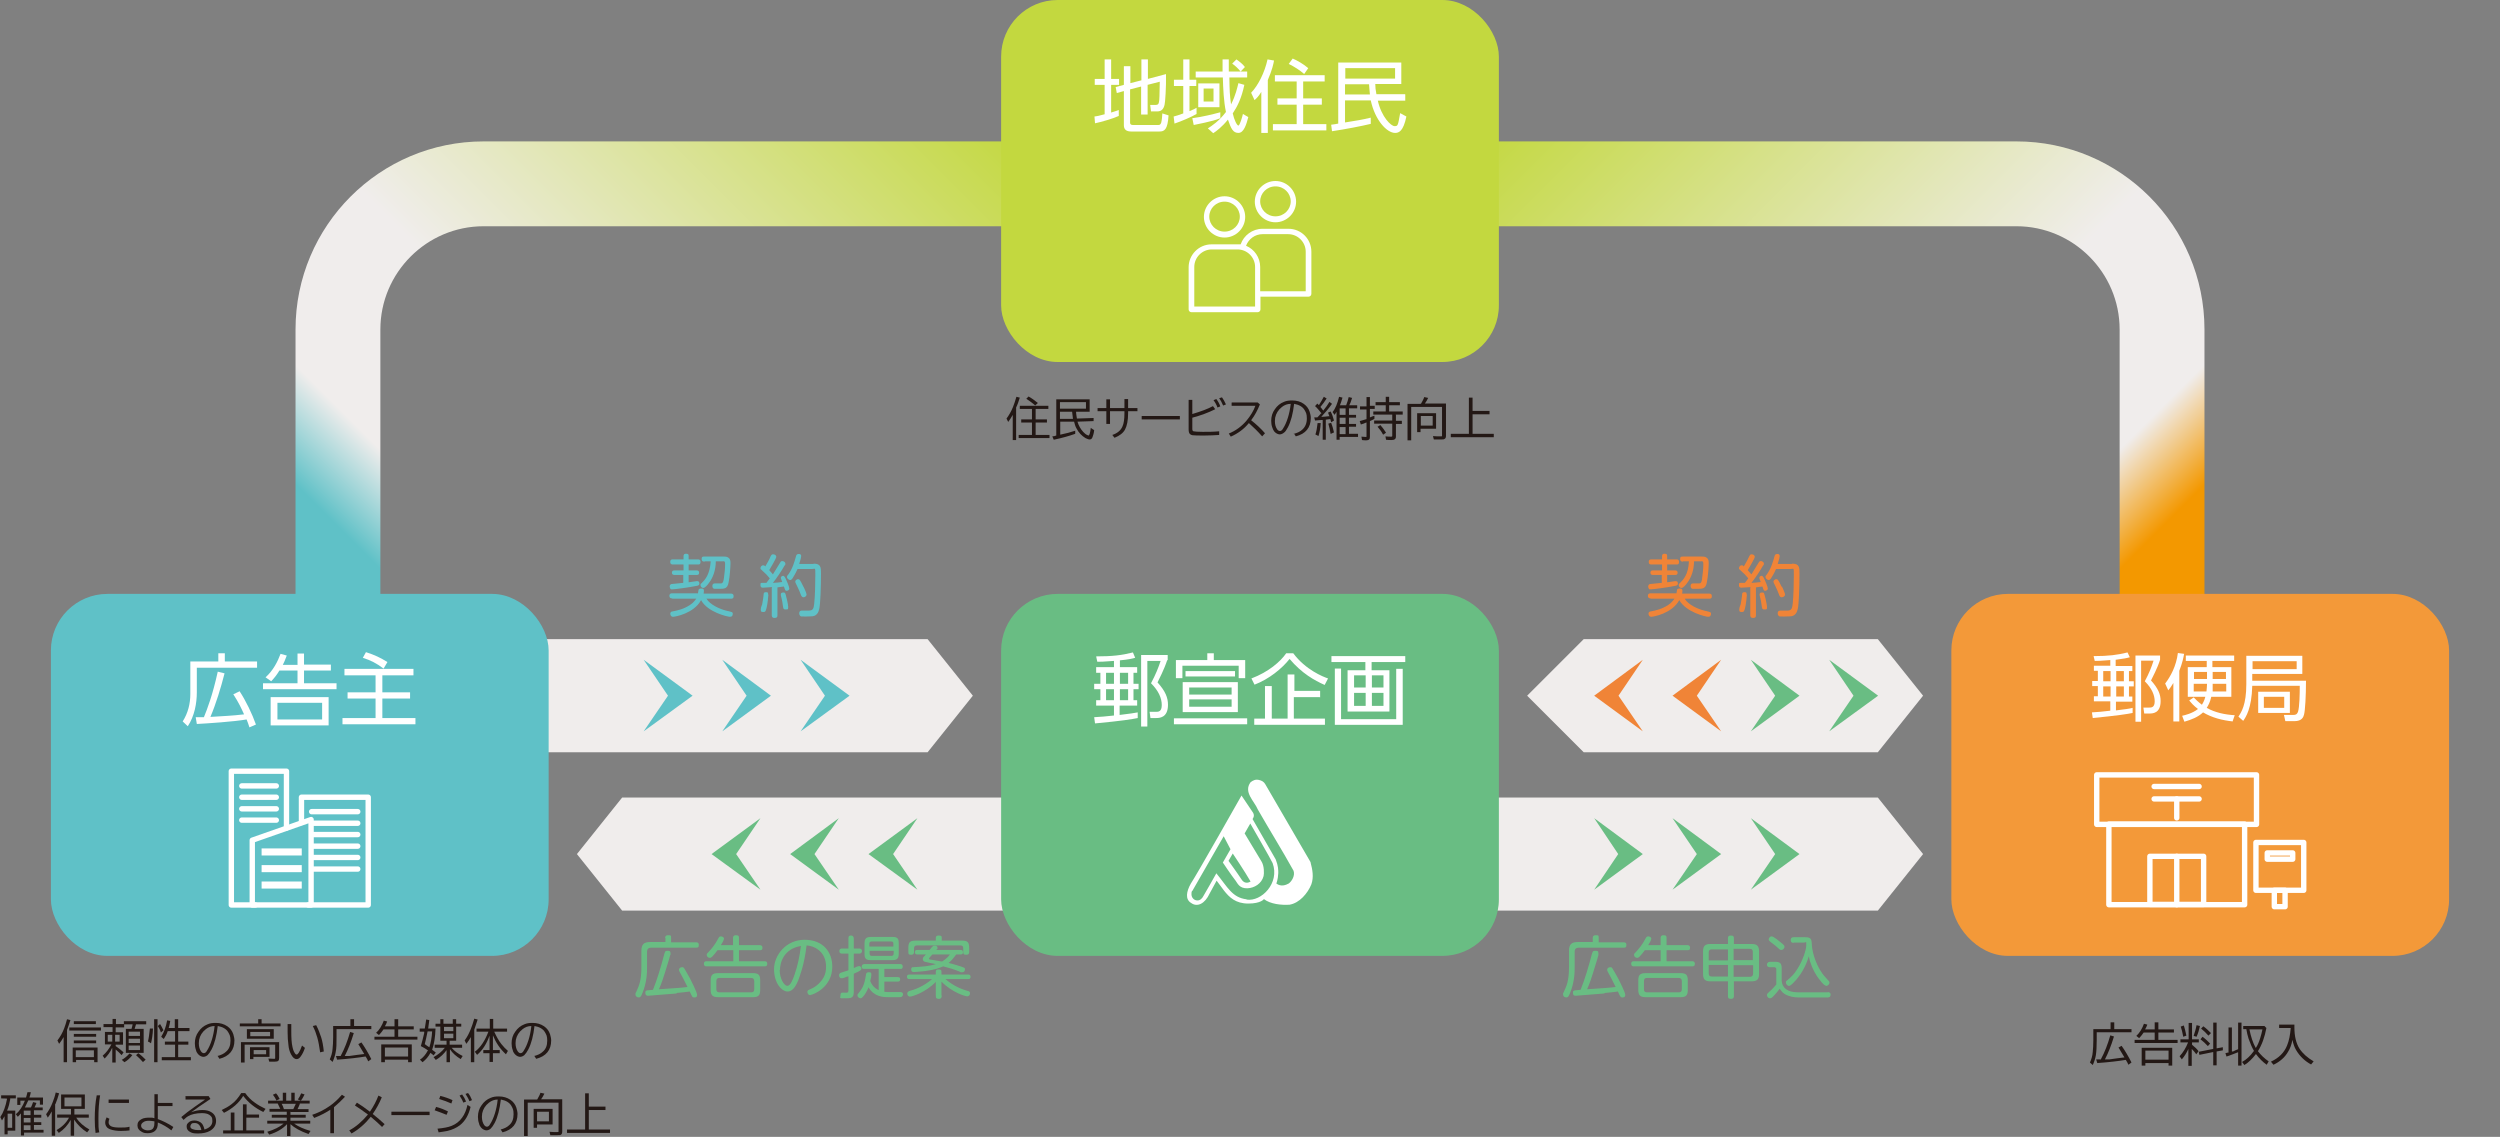
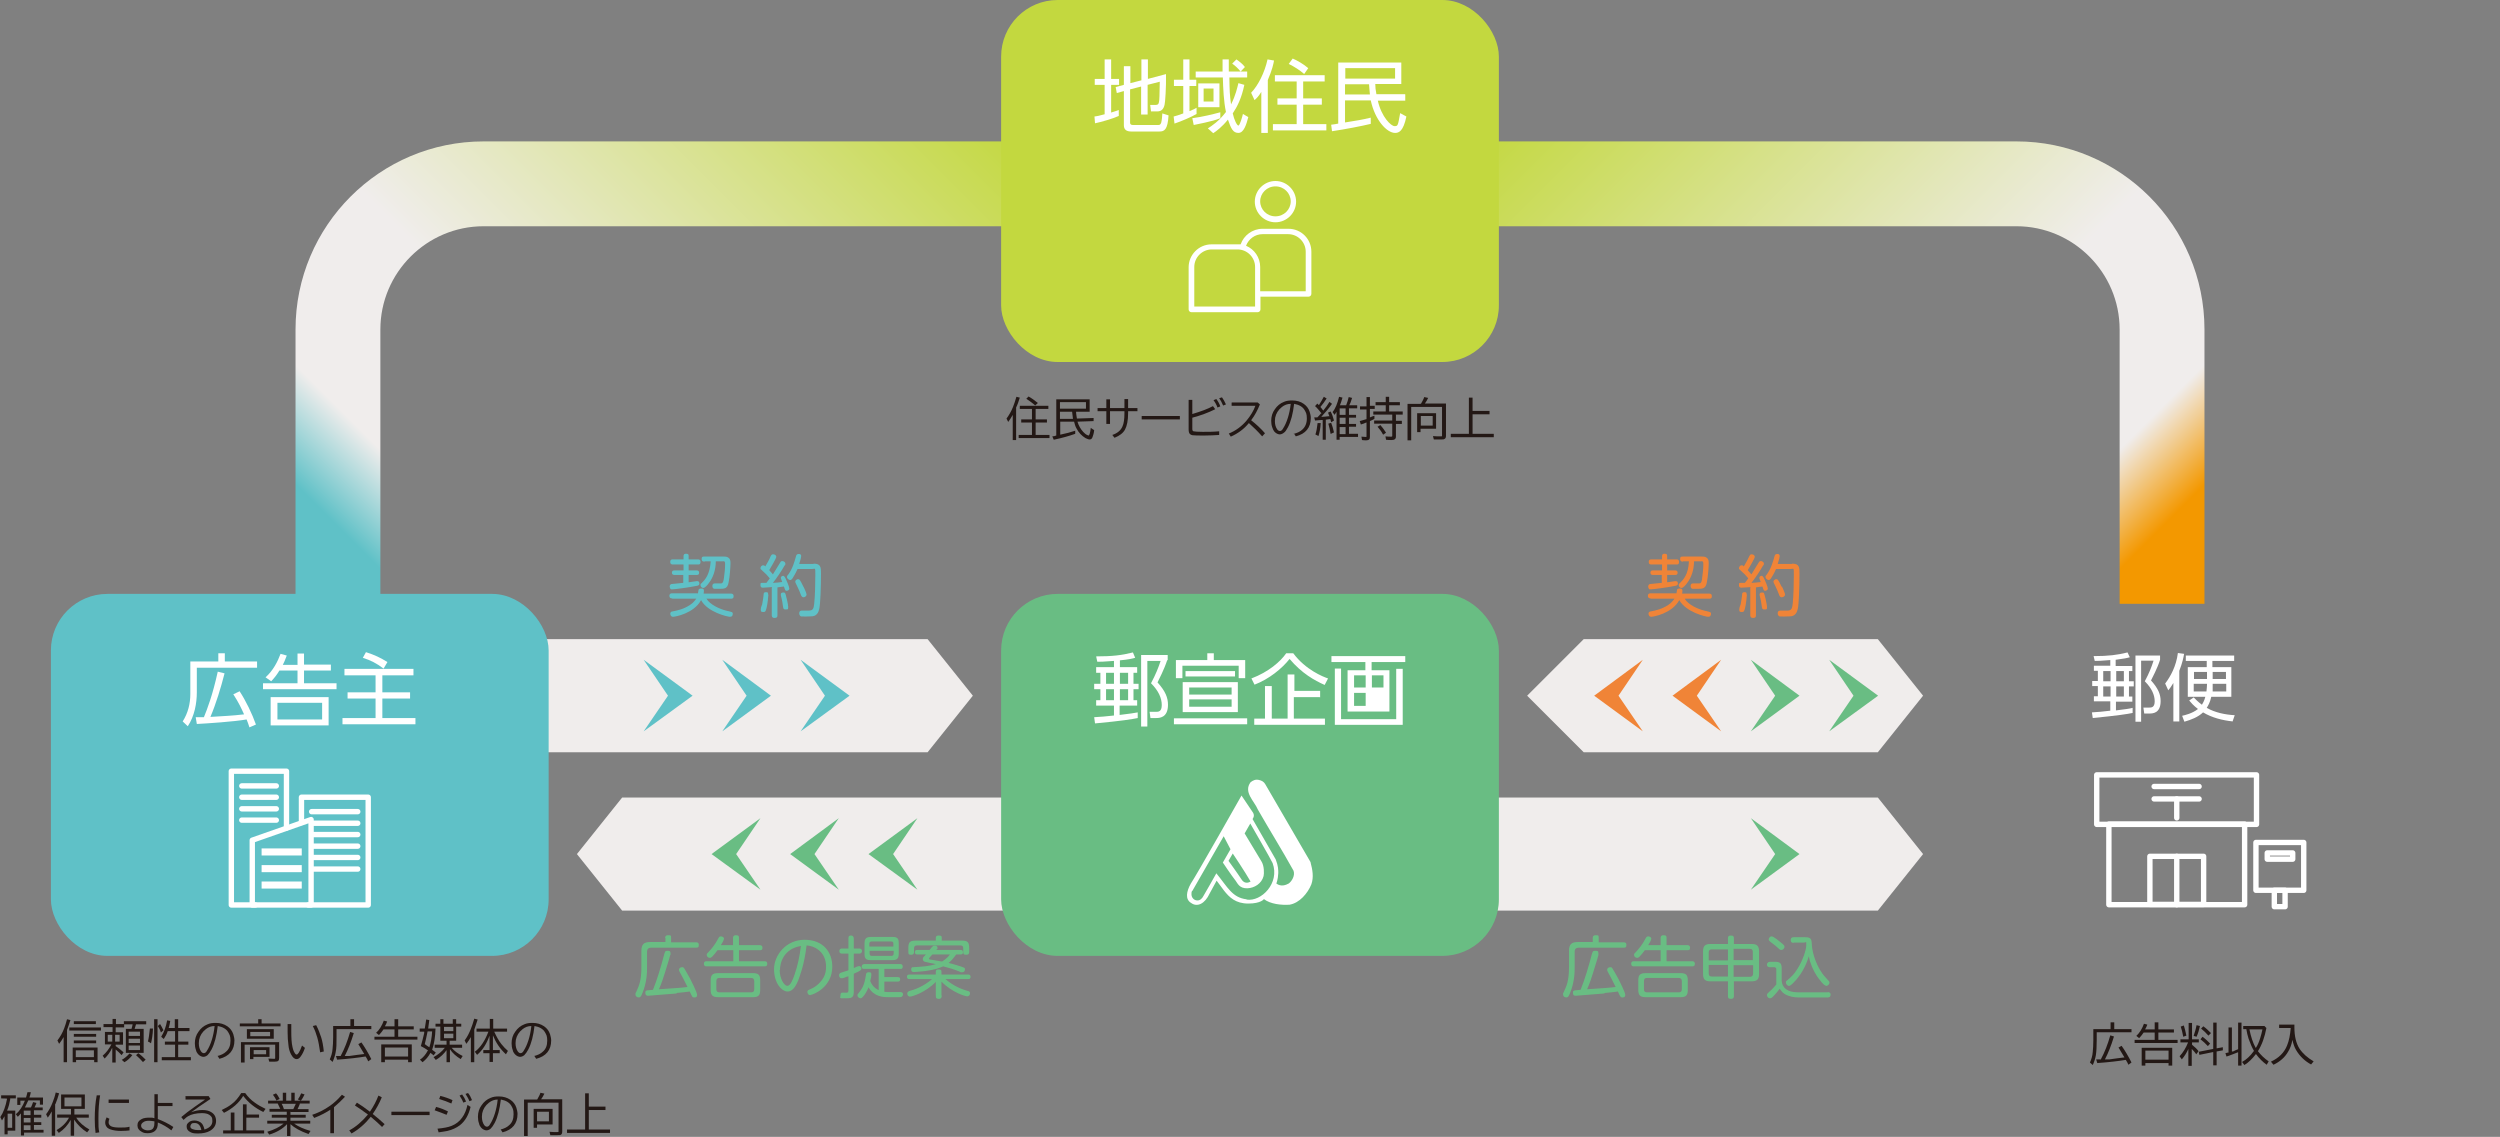
<svg xmlns="http://www.w3.org/2000/svg" id="_レイヤー_2" version="1.1" viewBox="0 0 884 402">
  <rect x="0" y="0" width="884" height="402" fill="#808080" stroke="none" />
  <defs>
    <style>
      .st0, .st1 {
        fill: none;
      }

      .st2 {
        fill: #f0edec;
      }

      .st3 {
        fill: #69bd83;
      }

      .st1 {
        stroke: #fff;
        stroke-linecap: round;
        stroke-linejoin: round;
        stroke-width: 1.9px;
      }

      .st4 {
        fill: url(#_名称未設定グラデーション_2);
      }

      .st5 {
        fill: #231815;
      }

      .st6 {
        fill: #c3d83f;
      }

      .st7 {
        fill: #fff;
      }

      .st8 {
        fill: #f08437;
      }

      .st9 {
        fill: #5fc1c7;
      }

      .st10 {
        fill: #f39939;
      }

      .st11 {
        fill: url(#_名称未設定グラデーション);
      }
    </style>
    <linearGradient id="_名称未設定グラデーション" data-name="名称未設定グラデーション" x1="1271.2" y1="399.5" x2="1482.7" y2="188" gradientTransform="translate(1587.5 401.9) rotate(-180)" gradientUnits="userSpaceOnUse">
      <stop offset="0" stop-color="#c3d83f" />
      <stop offset=".6" stop-color="#f0edec" />
      <stop offset=".8" stop-color="#f0edec" />
      <stop offset=".9" stop-color="#5fc1c7" />
    </linearGradient>
    <linearGradient id="_名称未設定グラデーション_2" data-name="名称未設定グラデーション 2" x1="567.6" y1="399.5" x2="779.2" y2="188" gradientTransform="translate(0 401.9) scale(1 -1)" gradientUnits="userSpaceOnUse">
      <stop offset="0" stop-color="#c3d83f" />
      <stop offset=".6" stop-color="#f0edec" />
      <stop offset=".8" stop-color="#f0edec" />
      <stop offset=".9" stop-color="#f39800" />
    </linearGradient>
  </defs>
  <path class="st11" d="M104.5,213.5h30v-97c0-20.1,16.4-36.5,36.5-36.5h193v-30h-193c-36.7,0-66.5,29.8-66.5,66.5v97Z" />
  <path class="st4" d="M779.5,213.5h-30v-97c0-20.1-16.4-36.5-36.5-36.5h-193v-30h193c36.7,0,66.5,29.8,66.5,66.5v97Z" />
-   <rect class="st10" x="690" y="210" width="176" height="128" rx="20" ry="20" />
  <polygon class="st2" points="184 266 328 266 344 246 328 226 184 226 184 266" />
  <g>
    <polygon class="st9" points="244.9 246 227.6 233.3 236.2 246 227.6 258.6 244.9 246" />
    <polygon class="st9" points="272.6 246 255.4 233.3 264 246 255.4 258.6 272.6 246" />
    <polygon class="st9" points="300.4 246 283.1 233.3 291.7 246 283.1 258.6 300.4 246" />
  </g>
  <polygon class="st2" points="560 266 664 266 680 246 664 226 560 226 540 246 560 266" />
  <g>
    <polygon class="st8" points="591.4 246 608.6 233.3 600 246 608.6 258.6 591.4 246" />
    <polygon class="st8" points="563.7 246 580.9 233.3 572.3 246 580.9 258.6 563.7 246" />
    <polygon class="st3" points="664.1 246 646.8 233.3 655.4 246 646.8 258.6 664.1 246" />
    <polygon class="st3" points="636.3 246 619.1 233.3 627.7 246 619.1 258.6 636.3 246" />
  </g>
  <g>
    <path class="st7" d="M748.2,235.5h5.8v1.8h-1.2v3.6h1.7v1.8h-1.7v3.6h1.2v1.8h-5.8v3.1c3.3-.4,4.8-.6,5.9-.9v1.8c-1.9.4-5.1.9-14.1,1.8l-.3-2c2-.1,4.1-.3,6.5-.6v-3.3h-5.8v-1.8h1.4v-3.6h-2v-1.8h2v-3.6h-1.4v-1.8h5.8v-2c-3.3.3-4.7.3-5.5.3l-.4-1.7c5.3,0,8.4-.4,12-1.3l.8,1.7c-1,.3-2,.5-5,.9v2.2h0ZM746.3,237.3h-2.6v3.6h2.6v-3.6ZM746.3,242.7h-2.6v3.6h2.6v-3.6ZM751,237.3h-2.7v3.6h2.7v-3.6ZM751,242.7h-2.7v3.6h2.7v-3.6ZM763.8,233.3c-.9,2.9-2.8,6.5-3.2,7.3,2.6,2.9,3.4,5,3.4,7.3,0,4.4-2.9,4.4-4,4.4h-1.8l-.3-2.1h2c.8,0,2,0,2-2.2s-1-4.6-3.5-7.1c1.6-3,2.4-5.1,3.1-7.3h-4.4v21.6h-2v-23.4h8.7v1.7h0Z" />
    <path class="st7" d="M770.6,255.1h-2.1v-13.6c-.7,1.2-1.3,2-1.8,2.6l-1.1-2.4c1.9-2.5,3.9-6.1,4.5-10.8l2.2.3c-.2,1.2-.6,3.2-1.7,6v17.9h0ZM789.5,255.1c-3.7-.4-7.3-1.3-10.5-3.2-1.8,1.7-4.2,2.6-6.6,3.3l-.8-2.1c.9-.2,3.6-.8,5.6-2.4-1.6-1.2-2.5-2.3-3.1-3l1.6-1.1c.6.6,1.4,1.5,2.9,2.6.2-.4.8-1.2,1.2-2.8h-6.2v-10.5h6.7v-2.2h-7.4v-1.9h17.1v1.9h-7.7v2.2h6.7v10.5h-7.1c-.4,1.9-1.1,3.1-1.6,3.9,3,1.7,6.5,2.4,9.9,2.6l-.8,2.3h0ZM780.4,237.6h-4.6v2.5h4.6v-2.5ZM775.7,241.8v2.7h4.5c.1-1,.2-1.8.2-2.7h-4.6,0ZM782.4,241.8c0,1.5,0,2.1,0,2.7h4.8v-2.7h-4.7ZM782.4,240.1h4.7v-2.5h-4.7v2.5Z" />
-     <path class="st7" d="M815.4,240.7c0,5.4-.3,10.6-.7,12-.2.8-.7,2.3-3.4,2.3h-3.2l-.5-2.2h3.2c.7,0,1.4,0,1.8-1.2.5-1.6.6-6.2.6-9.1h-16.8c-.2,8.1-2.3,11.1-3.2,12.4l-1.7-1.5c1-1.5,2.8-4.1,2.8-11.5v-10h19.8v6.4h-17.7v2.4h18.9ZM812.1,233.8h-15.6v2.8h15.6v-2.8ZM809.7,252.1h-11.2v-7.5h11.2v7.5ZM807.7,246.4h-7.2v3.9h7.2v-3.9Z" />
  </g>
  <rect class="st9" x="18" y="210" width="176" height="128" rx="20" ry="20" />
  <rect class="st6" x="354" y="0" width="176" height="128" rx="20" ry="20" />
  <polygon class="st2" points="364 282 220 282 204 302 220 322 364 322 364 282" />
  <g>
    <polygon class="st3" points="307.1 302 324.4 314.6 315.8 302 324.4 289.3 307.1 302" />
    <polygon class="st3" points="279.4 302 296.6 314.6 288 302 296.6 289.3 279.4 302" />
    <polygon class="st3" points="251.6 302 268.9 314.6 260.3 302 268.9 289.3 251.6 302" />
  </g>
  <polygon class="st2" points="520 282 664 282 680 302 664 322 520 322 520 282" />
  <g>
-     <polygon class="st3" points="580.9 302 563.7 314.6 572.2 302 563.7 289.3 580.9 302" />
-     <polygon class="st3" points="608.6 302 591.4 314.6 600 302 591.4 289.3 608.6 302" />
    <polygon class="st3" points="636.3 302 619.1 314.6 627.7 302 619.1 289.3 636.3 302" />
  </g>
  <g>
-     <path class="st7" d="M433,84c4,0,7.3-3.3,7.3-7.3s-3.3-7.3-7.3-7.3-7.3,3.3-7.3,7.3,3.3,7.3,7.3,7.3ZM433,71.3c3,0,5.4,2.4,5.4,5.3s-2.4,5.3-5.4,5.3-5.4-2.4-5.4-5.3,2.4-5.3,5.4-5.3Z" />
    <path class="st7" d="M451,78.6c4,0,7.3-3.3,7.3-7.3s-3.3-7.3-7.3-7.3-7.3,3.3-7.3,7.3,3.3,7.3,7.3,7.3ZM451,65.9c3,0,5.4,2.4,5.4,5.3s-2.4,5.3-5.4,5.3-5.4-2.4-5.4-5.3,2.4-5.3,5.4-5.3Z" />
    <path class="st7" d="M455.5,80.9h-9.1c-3.5,0-6.6,2.3-7.7,5.5-.4,0-.8,0-1.2,0h-9.1c-4.5,0-8.1,3.7-8.1,8.1v14.9c0,.5.4,1,1,1h23.4c.5,0,1-.4,1-1v-4.5h17c.5,0,1-.4,1-1v-14.9c0-4.5-3.6-8.1-8.1-8.1h0ZM428.5,88.2h9.1c3.4,0,6.2,2.8,6.2,6.2v14h-21.5v-14c0-3.4,2.8-6.2,6.2-6.2h0ZM461.7,103h-16.1v-8.6c0-3.4-2.1-6.3-5-7.5.9-2.4,3.2-4.1,5.8-4.1h9.1c3.4,0,6.2,2.8,6.2,6.2v14Z" />
  </g>
  <g>
    <path class="st7" d="M395.6,41c-1.9.9-6.4,2.2-8.4,2.6l-.2-2.4c.8-.1,1.5-.2,3.6-.8v-10.4h-3.5v-2.1h3.5v-6.9h2.3v6.9h2.8v2.1h-2.8v9.8c1.5-.5,2-.6,2.7-.9v2.1c.1,0,.1,0,.1,0ZM403.6,28.5v-7.5h2.3v6.9l6.4-1.7c.1,4.6-.3,10.2-.5,10.8-.3,1.4-1,2.4-2.6,2.4h-2.2l-.3-2.3h2c.8,0,1-.4,1.1-1,.2-.7.2-2.4.3-7.2l-4.3,1.1v10.5h-2.3v-9.9l-3.9,1v11.8c0,.5.3.8,1,.8h8.8c.6,0,.9,0,1.2-.8.2-.7.4-2.5.4-3.3l2.2.7c-.3,5.1-1.5,5.7-3.2,5.7h-10c-1.6,0-2.6-.6-2.6-2.2v-12.1l-2.5.7-.4-2.1,2.9-.8v-6.6h2.3v6l3.9-1h0Z" />
    <path class="st7" d="M423.1,40.3c-1.9,1.1-5.4,2.6-7.8,3.4l-.3-2.5c.8-.2,1.8-.5,3.4-1.1v-9.7h-3.3v-2.2h3.3v-7.2h2.2v7.2h2.4v2.2h-2.4v8.9c1.4-.6,1.9-.8,2.5-1.2v2.2h0ZM421.6,41.8c3.7-.5,7.3-1.4,9.9-2.1v2.1c-2.8,1.2-8.7,2.2-9.4,2.4l-.5-2.4h0ZM441,25.3v2.1h-6.3c.1,4.8.1,5.9.6,9.5,1.6-3.1,2.2-5.9,2.6-7.5l2.1.6c-1,4.8-2.5,7.7-4.1,10.1.5,2.3,1.5,4.3,2,4.3s1.4-3.2,1.6-4.1l1.9,1.1c-.7,2.7-1.6,5.6-3.5,5.6s-2.6-1.5-3.7-4.7c-2.1,2.6-4.1,4.1-5.2,4.8l-1.9-1.7c1.4-.9,3.9-2.5,6.4-5.8-.8-3.7-1-8.5-1.1-12.2h-9.6v-2.1h9.5c0-1.8,0-3,0-4.3h2.2c0,.7,0,3.9,0,4.3h6.3ZM431.2,37.9h-7.5v-8.4h7.5v8.4ZM429.1,31.3h-3.5v4.6h3.5v-4.6ZM438.7,25.3c-1.2-1.4-2-2.1-3-2.8l1.5-1.5c1.1.8,2.2,1.6,3,2.7l-1.5,1.6h0Z" />
    <path class="st7" d="M448.3,47h-2.3v-14.5c-1,1.6-1.6,2.2-2.4,2.9l-1.2-2.6c2.5-2.6,4.8-7.2,5.8-11.8l2.3.4c-.2,1.1-.6,3.2-2.2,6.9v18.7ZM468.4,28.8h-7.6v6h6.6v2.2h-6.6v6.9h8.2v2.2h-18.9v-2.2h8.4v-6.9h-6.8v-2.2h6.8v-6h-7.7v-2.2h17.6v2.2h0ZM461.2,26.2c-1.6-1.4-3.5-2.6-5.5-3.6l1.4-1.9c1.6.7,3.6,1.8,5.5,3.4l-1.4,2Z" />
    <path class="st7" d="M496.9,33.4v2.2h-9.7c1.3,5.8,4.7,9,5.9,9s1.2-.1,2-4.6l2.2,1.2c-1.1,5.3-2.7,5.8-4,5.8-2.9,0-7.1-4.5-8.6-11.5h-9.1v7.8c4.3-.7,5.8-.9,9.1-1.7v2.2c-3.3.8-9,1.9-13.7,2.6l-.3-2.3c.5,0,2.5-.4,2.5-.4v-21.6h22.3v7.6h-9.2c0,1.1.1,2.1.4,3.6h10.1,0ZM493.3,24.1h-17.6v3.7h17.6v-3.7h0ZM484.4,33.4c-.2-1.9-.2-2.6-.3-3.6h-8.5v3.6h8.8Z" />
  </g>
  <rect class="st3" x="354" y="210" width="176" height="128" rx="20" ry="20" />
  <g>
    <path class="st7" d="M395.9,235.9h6.2v2h-1.3v3.9h1.8v1.9h-1.8v3.9h1.3v1.9h-6.2v3.3c3.6-.4,5.2-.7,6.4-.9v2c-2,.4-5.5,1-15.1,1.9l-.3-2.2c2.1-.1,4.4-.3,7-.6v-3.5h-6.3v-1.9h1.5v-3.9h-2.2v-1.9h2.2v-3.9h-1.5v-2h6.3v-2.2c-3.6.3-5,.3-5.9.3l-.4-1.9c5.7,0,9.1-.4,13-1.4l.8,1.9c-1.1.3-2.2.6-5.4.9v2.4h0ZM393.9,237.9h-2.8v3.9h2.8v-3.9ZM393.9,243.7h-2.8v3.9h2.8v-3.9ZM398.9,237.9h-2.9v3.9h2.9v-3.9ZM398.9,243.7h-2.9v3.9h2.9v-3.9ZM412.7,233.5c-1,3.1-3,7-3.4,7.8,2.8,3.1,3.7,5.4,3.7,7.9,0,4.7-3.1,4.7-4.3,4.7h-1.9l-.3-2.2h2.2c.9,0,2.1,0,2.1-2.4s-1.1-5-3.8-7.7c1.7-3.2,2.6-5.5,3.4-7.9h-4.7v23.2h-2.2v-25.3h9.4v1.8h0Z" />
    <path class="st7" d="M441,256.1h-25.9v-2.1h25.9v2.1ZM429.2,231v2.4h11.1v6.4h-2.3v-4.4h-19.9v4.4h-2.3v-6.4h11.1v-2.4h2.3,0ZM437.7,251.8h-19.5v-10.6h19.5v10.6ZM436.7,239.2h-17.5v-1.9h17.5v1.9ZM435.5,243.1h-15v2.5h15v-2.5ZM435.5,247.3h-15v2.6h15v-2.6Z" />
    <path class="st7" d="M442.5,239.9c6.1-2.3,10.3-6,12.3-8.9h2.5c4.3,5.8,10.5,8.3,12.3,8.9l-1.2,2.3c-3.6-1.6-8.1-4.1-12.4-9.2-2.7,3.4-7.2,7.1-12.4,9.1l-1.1-2.2ZM466.6,246.5h-9.1v7.6h11v2.2h-25v-2.2h3.8v-11.5h2.4v11.5h5.6v-15.6h2.4v5.8h9.1v2.3h0Z" />
-     <path class="st7" d="M497,234.1h-12v2.9h6.3v14.6h-14.8v-14.6h6.3v-2.9h-12v-2.1h26.1v2.1ZM474.2,236.5v17.8h19.5v-17.8h2.3v19.8h-24v-19.9h2.2,0ZM482.9,238.8h-4.1v4.3h4.1v-4.3ZM482.9,245h-4.1v4.6h4.1v-4.6ZM489.2,238.8h-4.1v4.3h4.1v-4.3ZM489.2,245h-4.1v4.6h4.1v-4.6Z" />
+     <path class="st7" d="M497,234.1h-12v2.9h6.3v14.6h-14.8v-14.6h6.3v-2.9h-12v-2.1h26.1v2.1ZM474.2,236.5v17.8h19.5v-17.8h2.3v19.8h-24v-19.9h2.2,0ZM482.9,238.8h-4.1v4.3h4.1v-4.3ZM482.9,245h-4.1v4.6h4.1v-4.6ZM489.2,238.8h-4.1v4.3h4.1v-4.3ZM489.2,245h-4.1h4.1v-4.6Z" />
  </g>
  <g>
    <path class="st7" d="M77.2,233.9v-2.9h2.3v2.9h11.4v2.2h-21.3v8.7c0,3.8-.8,8.4-3.2,12l-1.8-1.7c1.9-3,2.7-6.3,2.7-9.7v-11.5h9.9ZM84.7,244.4c2.2,3.3,4.5,8.1,5.8,11.8l-2.3,1c-.3-1-.6-1.8-1-2.8-4.6.8-13.9,1.4-17.6,1.6l-.4-2.4c1.7,0,2.4,0,2.9,0,1.2-2.9,3.1-7.9,4.9-16.1l2.4.6c-1.3,5.1-3,10.7-5,15.4,4.7-.3,7.7-.4,11.9-.9-1-2.2-1.8-4-3.8-7.1l2.1-1h0Z" />
    <path class="st7" d="M105.2,235v-3.9h2.3v3.9h9.5v2.1h-9.5v4.5h11.5v2.1h-26v-2.1h12.2v-4.5h-6.4c-.8,1.3-1.4,2.2-2.9,3.8l-2-1.4c2.7-2.4,4.3-5.6,5.3-8.3l2.2.6c-.7,1.9-1,2.5-1.4,3.3h5.3,0ZM116.2,256.5h-20.5v-10h20.5v10ZM113.9,248.5h-15.8v5.9h15.8v-5.9Z" />
    <path class="st7" d="M146.2,238.8h-11v6h9.8v2.2h-9.8v6.9h11.7v2.2h-25.8v-2.2h11.7v-6.9h-9.9v-2.2h9.9v-6h-11v-2.3h24.4v2.3ZM135.6,236.4c-2.5-1.9-4.5-2.9-7.3-3.8l1.1-2c3.1,1,5,1.9,7.6,3.5l-1.3,2.2Z" />
  </g>
  <g>
    <g>
      <line class="st1" x1="110.2" y1="287" x2="126.5" y2="287" />
      <line class="st1" x1="126.5" y1="291.1" x2="110.2" y2="291.1" />
      <line class="st1" x1="126.5" y1="295.1" x2="110.2" y2="295.1" />
      <line class="st1" x1="126.5" y1="299.2" x2="110.2" y2="299.2" />
      <line class="st1" x1="126.5" y1="303.2" x2="110.2" y2="303.2" />
      <line class="st1" x1="126.5" y1="307.3" x2="110.2" y2="307.3" />
    </g>
    <polygon class="st1" points="110 320 89.2 320 89.2 297.1 110 289.8 110 320" />
    <polyline class="st1" points="106.6 290.8 106.6 281.9 130.2 281.9 130.2 320 109 320" />
    <polyline class="st1" points="90.3 320 81.8 320 81.8 272.7 101.3 272.7 101.3 292.8" />
    <g>
      <line class="st1" x1="85.5" y1="277.9" x2="97.7" y2="277.9" />
      <line class="st1" x1="97.7" y1="281.9" x2="85.5" y2="281.9" />
      <line class="st1" x1="97.7" y1="286" x2="85.5" y2="286" />
      <line class="st1" x1="97.7" y1="290" x2="85.5" y2="290" />
    </g>
    <rect class="st7" x="92.5" y="300" width="14.2" height="2.5" />
    <rect class="st7" x="92.5" y="305.9" width="14.2" height="2.5" />
    <rect class="st7" x="92.5" y="311.7" width="14.2" height="2.5" />
  </g>
  <path class="st7" d="M463.5,305c-5.4-9.3-10.8-18.6-16.1-27.7-.5-.9-1.3-1.3-2.2-1.5-1.2-.3-2.1.1-3,.8-2.6,3.5,1.3,6.6,2.6,9.7,4.3,7.5,8.5,14.2,12.6,21.6.6,1.7-.6,3.7-1.7,4.5-.9.5-2.7,1.3-4.4,0,0,0,.6-1.2.7-3.7,0-1.1,0-2.5-.9-4.8-2.7-4.7-5.5-9.6-8.2-14.3,0,0,.9-1,.2-2.2l-4.1-6.1s-16,28.3-17.9,31.1c-1.6,2.8-2.1,5.6.1,6.9,2.2,1.6,4.9.2,6.5-3.3l2.5-4.6,2.6,3.5c1.9,2.4,4.1,4.6,8.6,4.6s5.6-1.6,5.5-1.6c2.3,1.8,6.2,2.2,9.1,2,3.5-.6,6.4-4,7.7-7.2.9-2.6.4-5.2-.3-7.8h0ZM442.2,311.7s-1.8,1.3-3.1-.6c-1.5-2.3-4.7-6.7-4.7-6.7l1.5-2.6s4.3,6.4,6.3,9.9ZM440.8,318c-5.1-.6-6.7-4.3-10.7-9.2-.5,1-4.5,7.9-4.5,7.9-.5,1-1.2,1.7-2.2,1.7-1.2,0-2.1-1-2.1-2.2s.2-1.1.6-1.5h-.1c0,0,10.9-19,10.9-19l2.4,4.6-2.7,4.7s3,4.5,4.5,6.4c.7.9,1.3,2.8,4.2,2.7,2.4-.1,5-1.6,5.7-4.3.2-.8.3-3.6-.8-5.3l-5.9-9.8,2-3.5s7.5,13,7.9,14c2.6,7.1-4,13.7-9.2,12.9h0Z" />
  <g>
    <path class="st9" d="M237.7,211.6c-.2,0-1,0-1-.9s.7-.9,1-.9h9.1c0-.2.2-1.1.2-1.2,0-.3.4-.5.9-.5s1,0,1,.8-.1.7-.1,1h9.6c.3,0,1,0,1,.9s-.5.9-1,.9h-8.6c1.3,2.2,4.9,3.7,6.9,4.2,2.1.5,2.4.5,2.4,1.1s-.2,1.1-1,1.1-7.9-1.6-10.2-5.9c-2.6,4.8-9.3,5.9-9.9,5.9-.8,0-1-.8-1-1.1,0-.6.5-.8.8-.8,2-.4,3.9-.8,6.2-2.3,1.4-.9,1.9-1.9,2.2-2.2h-8.5ZM241.7,203.3h-3.2c-.2,0-.9,0-.9-.8s.6-.8.9-.8h3.2v-2.1h-3.8c-.2,0-.9,0-.9-.9s.6-.9.9-.9h3.8v-1.1c0-.3,0-.9.9-.9s.9.4.9.9v1.1h3.3c.3,0,.9,0,.9.9s-.5.9-.9.9h-3.3v2.1h2.8c.2,0,.9,0,.9.8s-.6.8-.9.8h-2.8v2.6c1.2-.2,1.3-.2,2.8-.4,0,0,.2,0,.3,0,.7,0,.7.7.7.8,0,.7-.5.8-1.2.9-2.3.5-7.7,1.2-8.4,1.2s-.5-.1-.7-.3c-.1-.2-.2-.5-.2-.7,0-.7.5-.9.8-.9,2-.2,2.2-.2,4-.4v-2.9h0ZM249.1,198.6c-.4,0-1-.1-1-.9s.2-.9,1-.9h6.6c.9,0,1.6,0,2.2.7.3.4.4.8.4,1.7s-.2,4.7-.7,6.9c-.4,2.1-1.6,2.1-3,2.1s-1.8,0-2,0c-.7-.1-.7-.8-.7-1,0-.9.7-.9.9-.9.3,0,1.9,0,2.2,0,.6,0,.9-.9,1-2.1.2-1.3.4-3.3.4-4.7s-.6-1-1.1-1h-2.2c0,3.1-1,5.8-2.4,7.6-.4.6-1.4,1.8-2,1.8s-1-.5-1-1,.1-.5.4-.7c1.2-1.2,2.9-3,3.2-7.7h-2.1,0Z" />
    <path class="st9" d="M273,207.6c-2.1.1-2.9.2-3.2.2s-.9,0-.9-.9.1-.7.5-.8c.2,0,1.1,0,1.6,0,.2-.3.5-.6,1.2-1.6-.8-1-1.7-1.9-2.3-2.4-1-.9-1-.9-1-1.2s.3-1,.9-1,.5.1.8.4c.8-1.3,1.4-2.5,1.5-2.7.6-1.4.7-1.6,1.3-1.6s1.1.4,1.1.9-1.9,3.7-2.5,4.7c.5.6,1,1.1,1.3,1.5.2-.3,1-1.6,1.9-3.1.9-1.5.9-1.6,1.4-1.6s1.1.3,1.1.9,0,.4-.3.7c-1.2,2.1-2.6,4.2-4.1,6.1.9,0,2.4-.2,3.3-.3,0-.1-.3-.6-.3-.8-.1-.3-.2-.5-.2-.7,0-.4.5-.7.8-.7s.6.3,1,1.2c.2.4,1.2,2.7,1.2,3.3s-.6.8-.9.8c-.5,0-.5,0-1-1.5-.4,0-.9.1-2.3.3v9.9c0,.5-.1.9-1,.9s-1-.6-1-.9v-9.7h0ZM271.7,210.3c0,.3-.3,3.5-.7,4.9-.3,1-.4,1.2-1,1.2s-1,0-1-.8.4-1.6.5-1.9c.2-1.2.5-2.8.5-3.4,0-.8.3-.9.9-.9s.7.1.7.8h0ZM278.1,211.3c0,.1.6,2.4.6,3.3s0,.9-.9.9-.8-.4-1-1.5c0-.5-.3-1.8-.4-2.3-.3-1.1-.3-1.2-.3-1.5,0-.4.2-.7.9-.7s.7.2,1.1,1.9h0ZM287.7,199.3c2.6,0,2.6,1.4,2.6,3.5,0,4.6-.2,10.6-.6,12.5-.3,1.4-1,2.4-2.3,2.6-.5,0-.8.1-2.4.1s-1.7,0-1.9-.1c-.3-.2-.5-.6-.5-1,0-1,.7-1,1.2-1s1.9,0,2.2,0c1.5,0,1.7-.7,1.9-2.4.3-2.7.4-7.3.4-10.2s0-2.1-1.2-2.1h-5.1c-.8,1.9-1.8,3.3-1.9,3.5-.2.2-.4.4-.7.4s-1.1-.4-1.1-1,0-.4.4-.9c1.6-2.2,2.2-4.5,2.8-6.6.1-.4.3-.7.9-.7s.5,0,.7.2c.2.2.2.4.2.5,0,.3-.2,1.3-.7,2.8h5.1ZM284.1,207.4c.3.6,1.1,2.4,1.1,2.8,0,.6-.6,1-1.1,1s-.7-.5-.8-.6c-.4-1.1-.9-2.3-1.5-3.5-.2-.4-.6-1.1-.6-1.4,0-.6.7-.9.9-.9.6,0,.7,0,2,2.7h0Z" />
  </g>
  <g>
    <path class="st8" d="M583.7,211.6c-.2,0-1,0-1-.9s.7-.9,1-.9h9.1c0-.2.2-1.1.2-1.2,0-.3.4-.5.9-.5s1,0,1,.8-.1.7-.1,1h9.5c.3,0,1,0,1,.9s-.5.9-1,.9h-8.6c1.3,2.2,4.8,3.7,6.9,4.2,2.1.5,2.4.5,2.4,1.1s-.2,1.1-1,1.1-7.8-1.6-10.2-5.9c-2.6,4.8-9.3,5.9-9.9,5.9-.8,0-1-.8-1-1.1,0-.6.5-.8.8-.8,2-.4,3.9-.8,6.2-2.3,1.4-.9,1.9-1.9,2.2-2.2h-8.5ZM587.7,203.3h-3.2c-.2,0-.9,0-.9-.8s.6-.8.9-.8h3.2v-2.1h-3.8c-.2,0-.9,0-.9-.9s.7-.9.9-.9h3.8v-1.1c0-.3,0-.9.9-.9s.9.4.9.9v1.1h3.3c.3,0,.9,0,.9.9s-.5.9-.9.9h-3.3v2.1h2.8c.2,0,.9,0,.9.8s-.6.8-.9.8h-2.8v2.6c1.2-.2,1.3-.2,2.8-.4,0,0,.2,0,.3,0,.7,0,.7.7.7.8,0,.7-.5.8-1.2.9-2.3.5-7.7,1.2-8.4,1.2s-.5-.1-.7-.3c-.1-.2-.2-.5-.2-.7,0-.7.5-.9.8-.9,2-.2,2.2-.2,4-.4v-2.9h0ZM595.1,198.6c-.4,0-1-.1-1-.9s.2-.9,1-.9h6.5c.9,0,1.6,0,2.2.7.3.4.4.8.4,1.7s-.2,4.7-.7,6.9c-.4,2.1-1.6,2.1-3,2.1s-1.8,0-2,0c-.7-.1-.7-.8-.7-1,0-.9.7-.9.9-.9.3,0,1.9,0,2.2,0,.7,0,.9-.9,1-2.1.2-1.3.4-3.3.4-4.7s-.6-1-1.1-1h-2.2c0,3.1-1,5.8-2.4,7.6-.4.6-1.4,1.8-2,1.8s-1-.5-1-1,.1-.5.4-.7c1.2-1.2,3-3,3.2-7.7h-2.1,0Z" />
    <path class="st8" d="M619,207.6c-2.1.1-2.9.2-3.2.2s-.9,0-.9-.9.1-.7.5-.8c.2,0,1.1,0,1.6,0,.2-.3.5-.6,1.2-1.6-.8-1-1.7-1.9-2.3-2.4-1-.9-1-.9-1-1.2s.3-1,.9-1,.5.1.8.4c.8-1.3,1.4-2.5,1.5-2.7.7-1.4.7-1.6,1.3-1.6s1.1.4,1.1.9-1.9,3.7-2.5,4.7c.5.6,1,1.1,1.3,1.5.2-.3,1-1.6,1.9-3.1.9-1.5.9-1.6,1.4-1.6s1.1.3,1.1.9,0,.4-.3.7c-1.2,2.1-2.6,4.2-4.1,6.1.9,0,2.4-.2,3.3-.3,0-.1-.3-.6-.3-.8-.1-.3-.2-.5-.2-.7,0-.4.5-.7.8-.7s.6.3,1,1.2c.2.4,1.2,2.7,1.2,3.3s-.7.8-.9.8c-.5,0-.5,0-1-1.5-.4,0-.9.1-2.3.3v9.9c0,.5-.1.9-1,.9s-1-.6-1-.9v-9.7h0ZM617.7,210.3c0,.3-.3,3.5-.7,4.9-.3,1-.4,1.2-1,1.2s-1,0-1-.8.4-1.6.5-1.9c.2-1.2.5-2.8.5-3.4,0-.8.3-.9.9-.9s.7.1.7.8h0ZM624.2,211.3c0,.1.6,2.4.6,3.3s0,.9-.9.9-.8-.4-1-1.5c0-.5-.3-1.8-.4-2.3-.3-1.1-.3-1.2-.3-1.5,0-.4.2-.7.9-.7s.7.2,1.1,1.9h0ZM633.7,199.3c2.6,0,2.6,1.4,2.6,3.5,0,4.6-.2,10.6-.6,12.5-.3,1.4-1,2.4-2.3,2.6-.5,0-.8.1-2.4.1s-1.7,0-1.9-.1c-.3-.2-.5-.6-.5-1,0-1,.7-1,1.2-1s1.9,0,2.2,0c1.5,0,1.7-.7,1.9-2.4.3-2.7.4-7.3.4-10.2s0-2.1-1.2-2.1h-5.1c-.8,1.9-1.8,3.3-1.9,3.5-.2.2-.4.4-.7.4s-1.1-.4-1.1-1,0-.4.4-.9c1.6-2.2,2.2-4.5,2.8-6.6.1-.4.3-.7.9-.7s.5,0,.7.2c.2.2.2.4.2.5,0,.3-.2,1.3-.7,2.8h5.1,0ZM630.1,207.4c.3.6,1.1,2.4,1.1,2.8,0,.6-.6,1-1.2,1s-.7-.5-.8-.6c-.4-1.1-.9-2.3-1.5-3.5-.2-.4-.6-1.1-.6-1.4,0-.6.7-.9.9-.9.6,0,.7,0,2,2.7h0Z" />
  </g>
  <g>
    <path class="st3" d="M235.2,331.7c0-.3,0-1,1-1s1.1,0,1.1,1v1.5h8.8c.3,0,1,0,1,.9s-.3,1-1,1h-15.9c-.8,0-1.4.4-1.4,1.4v5.5c0,1.6,0,5.3-1.7,9.3-.4,1-.7,1.4-1.2,1.4s-1.2-.3-1.2-1.1,0-.3.2-.7c1.1-2.4,1.9-4.1,1.9-9v-5.7c0-2.3.9-3.1,3.1-3.1h5.4v-1.5h0ZM239.2,351.3c-.5,0-9.6.8-10,.8s-1-.1-1-1,.2-.7.6-.9c.2,0,1.4-.1,2.1-.2,1.6-4,2.8-8.1,3.9-12.3.3-1.1.4-1.5,1.1-1.5s1.2,0,1.2.9,0,.4-.1.6c-.2.9-.3,1-1.8,6-.5,1.7-1.3,4.1-2.2,6.1,4.4-.3,8-.5,10.1-.8-1.1-2.3-2.2-4.3-2.8-5.4-.2-.4-.2-.5-.2-.7,0-.6.6-.9,1.1-.9s.6.2.8.5c.4.7.9,1.5,2,3.5.4.8,2.5,4.9,2.5,5.8s-.6.9-1.1.9-.6-.1-1.5-2.1c-1.5.2-3.1.4-4.6.5h0Z" />
    <path class="st3" d="M259.2,334.2v-2.5c0-.3,0-1,1-1s1.1.3,1.1,1v2.5h7.3c.2,0,1,0,1,.9s-.5.9-1,.9h-7.3v3.9h9c.3,0,1,0,1,.9s-.6.9-1,.9h-20.4c-.3,0-1,0-1-.9s.6-.9,1-.9h9.4v-3.9h-5.6c-.7,1-1.3,1.7-1.9,2.3-.2.2-.5.4-.8.4-.6,0-1.1-.5-1.1-1s.1-.5.4-.8c1.4-1.5,2.5-2.8,3.7-5.1.2-.4.4-.7.9-.7s1.1.3,1.1.8-.7,1.7-1.1,2.3h4.5ZM268.8,350.1c0,1.9-.7,2.5-2.5,2.5h-12.4c-1.8,0-2.6-.6-2.6-2.5v-3.5c0-1.9.7-2.5,2.6-2.5h12.4c1.8,0,2.5.6,2.5,2.5v3.5ZM266.7,346.9c0-.7-.4-1.1-1.1-1.1h-11.2c-.7,0-1.1.3-1.1,1.1v2.9c0,.8.4,1.1,1.1,1.1h11.2c.7,0,1.1-.3,1.1-1.1v-2.9Z" />
    <path class="st3" d="M286.6,351.9c-.7,0-1.1-.5-1.1-1.1s.1-.6,1.4-1.2c.3-.1,1.8-.8,3.1-2.3,1.9-2,2.1-4.1,2.1-5.5,0-2.4-.9-4.6-2.8-6-1.2-.9-2.6-1.4-4.1-1.5-.8,7-2.5,11.1-3,12.5-.5,1.1-1.6,3.8-3.7,3.8s-4.8-3-4.8-7.9,4.2-10.4,10.8-10.4,9.8,4.4,9.8,9.5c0,7.4-6.9,10-7.7,10h0ZM275.7,343c0,3.1,1.6,5.6,2.7,5.6s2-2.3,2.6-4.1c1.1-3.2,1.8-6.6,2.2-10-6.1,1-7.4,5.9-7.4,8.5Z" />
    <path class="st3" d="M301.9,350.7c0,2.3-1,2.3-3.2,2.3s-1.5,0-1.5-1.1.6-.9,1.3-.9.9,0,1,0c.4,0,.5-.4.5-.8v-5c-.2,0-1.2.4-1.4.5-.5.2-.8.2-1.1.2-.6,0-.8-.6-.8-1.1s.4-.8.8-.9c1.3-.4,1.6-.5,2.5-.8v-5.9h-2.2c-.3,0-1,0-1-.9s.7-.9,1-.9h2.2v-3.6c0-.3,0-1,.9-1s1,.8,1,1v3.6h2c.7,0,.9.5.9.9s-.3.9-.9.9h-2v5.1c.6-.3,1.6-.7,1.9-.7.5,0,.8.5.8.9s-.1.7-2.7,1.8v6.4h0ZM310.8,342.6h-5.2c-.3,0-.9,0-.9-.8s.7-.9.9-.9h12.7c.2,0,.9,0,.9.9s-.6.8-.9.8h-5.6v2.9h4.7c.3,0,.9,0,.9.8s-.7.8-.9.8h-4.7v3.6c.4,0,1,.1,1.3.1h4.3c.6,0,1,.2,1,.8s-.4,1-1.1,1h-4.2c-1.6,0-4.9-.1-6.9-3.5-.5,1.3-1.2,2.6-2.1,3.5-.3.3-.5.4-.7.4-.5,0-1.1-.5-1.1-1s.1-.5.3-.7c1.3-1.7,2.1-2.6,2.7-6.6,0-.3.1-.9.9-.9s1,0,1,.8-.2,1.5-.4,2.3c.4,1,1.2,2.4,3,3.2v-7.7h0ZM317.8,337.2c0,1.5-.4,2.3-2.2,2.3h-7.7c-1.8,0-2.2-.6-2.2-2.3v-3.6c0-1.6.5-2.3,2.2-2.3h7.7c1.8,0,2.2.6,2.2,2.3v3.6ZM307.5,334.7h8.4v-1c0-.5-.2-.8-.8-.8h-6.9c-.5,0-.8.3-.8.8v1h0ZM307.5,336.2v1c0,.5.2.8.8.8h6.9c.5,0,.8-.3.8-.8v-1h-8.4,0Z" />
    <path class="st3" d="M333,352.1c0,.2,0,1.1-1,1.1s-1.1-.4-1.1-1.1v-4.9c-3.7,3.8-8.4,5.2-9.1,5.2s-1-.6-1-1.1.5-.8.8-.9c1.9-.5,4.8-1.5,8-4.2h-8c-.4,0-.9-.1-.9-.8s.4-.8.9-.8h9.3v-1c0-.5.2-.8.9-.8s1.1.1,1.1.8v1h9.4c.4,0,.9.1.9.8s-.4.8-.9.8h-8c2.3,2,5,3.4,7.9,4.2.5.1.8.3.8.8s-.3,1.1-1,1.1-5.4-1.4-9.1-5.2v4.9ZM340.1,332.6c2,0,2.6.5,2.6,2.6v1.4c0,.3,0,1-1,1s-1.1-.3-1.1-1v-1.3c0-.7-.3-1-1-1h-15.4c-.7,0-1,.4-1,1v1.3c0,.3,0,1-1,1s-1-.3-1-1v-1.4c0-2,.5-2.6,2.6-2.6h7.1v-.9c0-.3,0-.9,1-.9s1.1.2,1.1.9v.9h7.1,0ZM324.4,337.5c-.4,0-.9-.1-.9-.8s.4-.8.9-.8h4.3c.3-.4.9-1.1.9-1.1.2-.2.4-.4.9-.4s1,.1,1,.7,0,.3-.5.8h8.6c.3,0,.9,0,.9.8s-.5.8-.9.8h-1.5c-1,1.4-1.7,2.2-2.7,3,1.4.3,4.7,1.3,5.3,1.6.4.1.5.3.5.7s-.2,1-1,1-.4,0-.8-.2c-1.9-.8-3.9-1.4-5.9-1.9-1.1.5-2.8,1.2-6.6,1.7-1.9.2-3.5.3-3.7.3-.3,0-1,0-1-.9s.6-.8.8-.8c3-.2,5.6-.3,7.9-1.1-.6-.1-3.5-.7-3.8-.8-.5-.1-.8-.5-.8-1s.3-.8,1.1-1.6h-2.9,0ZM329.7,337.5c-.1.1-.8.8-.9,1-.2.2-.3.3-.3.5,0,.2.3.3.5.3,1.1.2,3,.5,4.1.7.6-.4,1.9-1.2,2.8-2.5h-6.2,0Z" />
  </g>
  <g>
    <path class="st3" d="M563.2,331.7c0-.3,0-1,1-1s1.1,0,1.1,1v1.5h8.8c.3,0,1,0,1,.9s-.3,1-1,1h-15.9c-.8,0-1.4.4-1.4,1.4v5.5c0,1.6,0,5.3-1.7,9.3-.4,1-.7,1.4-1.2,1.4s-1.2-.3-1.2-1.1,0-.3.2-.7c1.1-2.4,1.9-4.1,1.9-9v-5.7c0-2.3.9-3.1,3.1-3.1h5.3v-1.5h0ZM567.2,351.3c-.5,0-9.5.8-10,.8s-1-.1-1-1,.2-.7.6-.9c.2,0,1.4-.1,2.1-.2,1.6-4,2.8-8.1,3.9-12.3.3-1.1.4-1.5,1.2-1.5s1.2,0,1.2.9,0,.4,0,.6c-.2.9-.3,1-1.8,6-.5,1.7-1.3,4.1-2.2,6.1,4.4-.3,8-.5,10.1-.8-1.1-2.3-2.2-4.3-2.8-5.4-.2-.4-.2-.5-.2-.7,0-.6.6-.9,1.1-.9s.6.2.8.5c.4.7.9,1.5,2,3.5.4.8,2.5,4.9,2.5,5.8s-.7.9-1.1.9-.7-.1-1.5-2.1c-1.5.2-3.1.4-4.6.5h0Z" />
    <path class="st3" d="M587.2,334.2v-2.5c0-.3,0-1,1-1s1.1.3,1.1,1v2.5h7.3c.2,0,1,0,1,.9s-.5.9-1,.9h-7.3v3.9h9c.3,0,1,0,1,.9s-.6.9-1,.9h-20.5c-.3,0-1,0-1-.9s.6-.9,1-.9h9.4v-3.9h-5.6c-.7,1-1.3,1.7-1.9,2.3-.2.2-.5.4-.8.4-.6,0-1.1-.5-1.1-1s.1-.5.4-.8c1.4-1.5,2.5-2.8,3.7-5.1.2-.4.4-.7.9-.7s1.1.3,1.1.8-.7,1.7-1.1,2.3h4.5ZM596.8,350.1c0,1.9-.7,2.5-2.5,2.5h-12.4c-1.8,0-2.6-.6-2.6-2.5v-3.5c0-1.9.7-2.5,2.6-2.5h12.4c1.8,0,2.5.6,2.5,2.5v3.5ZM594.7,346.9c0-.7-.4-1.1-1.1-1.1h-11.2c-.7,0-1.1.3-1.1,1.1v2.9c0,.8.4,1.1,1.1,1.1h11.2c.7,0,1.1-.3,1.1-1.1v-2.9Z" />
    <path class="st3" d="M611,331.8c0-.3,0-1,1-1s1.1.4,1.1,1v2h6.2c1.8,0,2.7.5,2.7,2.6v8c0,2-.8,2.6-2.7,2.6h-6.2v5.2c0,.3,0,1-1,1s-1.1-.4-1.1-1v-5.2h-6.2c-1.8,0-2.6-.6-2.6-2.6v-8c0-2,.8-2.6,2.6-2.6h6.2v-2h0ZM604.2,339.6h6.8v-3.9h-5.7c-.7,0-1.1.3-1.1,1.1v2.9h0ZM611,345.3v-4.1h-6.8v3c0,.7.3,1.1,1.1,1.1h5.7ZM613,335.6v3.9h6.8v-2.9c0-.7-.3-1.1-1.1-1.1h-5.8ZM619.8,341.3h-6.8v4.1h5.8c.7,0,1.1-.4,1.1-1.1v-3h0Z" />
    <path class="st3" d="M646.3,350.8c.3,0,1,.1,1,.9s-.5,1-1,1h-10.2c-1.7,0-3.5-.3-5-1.2-1-.6-1.5-1.5-1.8-1.9-.5.7-1.2,1.6-1.9,2.3-.8.9-1.1,1.1-1.6,1.1s-1-.6-1-1.1.2-.6.8-1.2c1.3-1.1,2-2,2.5-2.6v-5.3c0-.2,0-.8-.8-.8h-1.5c-.5,0-1-.2-1-.9s.6-1,1-1h1.9c1.7,0,2.3.5,2.3,2.3v4.4c.2,2.4,1.8,4.1,6,4.1h10.3ZM626.5,331.1c.6,0,2.8,1.8,3.5,2.4.9.7,1,1,1,1.3,0,.5-.5,1.1-1.1,1.1s-.6-.2-1.2-.7c-.6-.6-1.3-1.1-2.6-2.1-.4-.3-.6-.5-.7-.8,0-.5.4-1.2,1-1.2h0ZM634.2,333.4c-.2,0-1,0-1-1s.8-1,1-1h4.2c2.1,0,2.2.8,2.3,3.1.2,2.6,1.7,7.8,4.8,11.1,1.4,1.5,1.4,1.5,1.4,1.9s-.5,1.1-1.1,1.1c-.9,0-2.5-2.3-3.3-3.4-1.4-2.1-2.5-4.7-2.9-7.1-.7,2.5-2.1,5.6-4.5,8.4-.7.7-1.8,2.1-2.5,2.1s-1.1-.7-1.1-1.2,0-.4.4-.7c1.7-1.5,2.4-2.1,3.6-4,1.9-2.9,3.2-6.8,3.2-8.5s0-.9-.8-.9h-3.7Z" />
  </g>
  <g>
    <path class="st5" d="M23.7,364.1v11.5h-1.2v-8.9c-.4.8-1,1.6-1.6,2.4l-.6-1.2c1-1.3,1.8-2.7,2.4-4.3.3-.9.7-1.9,1-3.2l1.2.3c-.4,1.3-.8,2.4-1.2,3.5ZM24.5,363.3h11.2v1.1h-11.2s0-1.1,0-1.1ZM34.5,370.4v5.2h-1.2v-.8h-6.4v.8h-1.2v-5.2h8.9ZM26.1,365.6h7.9v1h-7.9s0-1,0-1ZM26.1,367.9h7.9v1h-7.9s0-1,0-1ZM26.1,361.1h7.8v1h-7.8s0-1,0-1ZM26.8,371.4v2.4h6.4v-2.4h-6.4Z" />
    <path class="st5" d="M39.6,370.6h0c-.6,1.4-1.5,2.6-2.6,3.7l-.7-1c1.3-1.1,2.3-2.5,3.1-4h-2.3v-4.4h2.7v-1.7h-3.2v-1.1h3.2v-1.8h1.2v1.8h2.8v-1h7.9v1.1h-3.6c-.2.7-.4,1.2-.5,1.6h3.2v8.5h-6.3v-8.5h2c.2-.6.3-1.1.4-1.6h-3v1.1h-3v1.7h2.6v4.4h-2.6v.5c.9.6,1.8,1.3,2.8,2.2l-.7,1c-.6-.7-1.3-1.3-2.1-2v4.6h-1.2v-5h0ZM39.7,365.9h-1.6v2.4h1.6v-2.4ZM40.7,365.9v2.4h1.6v-2.4h-1.6ZM43,374.8c1.1-.6,2-1.4,2.8-2.3l1,.6c-.8,1-1.7,1.9-2.8,2.5l-.9-.8h0ZM45.5,364.8v1.5h4v-1.5s-4,0-4,0ZM45.5,367.3v1.5h4v-1.5s-4,0-4,0ZM45.5,369.7v1.6h4v-1.6s-4,0-4,0ZM50.6,375.6c-.8-.9-1.6-1.7-2.5-2.5l.8-.7c1,.7,1.8,1.5,2.6,2.3l-.9.8h0Z" />
    <path class="st5" d="M52.3,368.3c.3-1.1.5-2.7.7-4.6h1.1c-.1,2.3-.4,4-.7,5.2l-1-.6h0ZM54.5,360.4h1.2v15.2h-1.2v-15.2ZM56.9,365.1c-.3-1-.7-1.7-1.1-2.3l.8-.7c.4.6.8,1.4,1.2,2.2l-.9.8h0ZM59.5,363.5h2.3v-3.1h1.2v3.1h4v1.1h-4v3.7h3.6v1.1h-3.6v4.4h4.5v1.1h-10.3v-1.1h4.7v-4.4h-3.6v-1.1h3.6v-3.7h-2.6c-.3,1-.8,1.9-1.4,2.8l-.9-.8c1-1.6,1.7-3.5,2.1-5.8l1.1.2c-.1.8-.3,1.6-.5,2.4Z" />
    <path class="st5" d="M76.9,373.4c1.2-.3,2.3-.8,3-1.5,1.1-.9,1.6-2.2,1.6-3.9s-.3-2.1-.8-3c-.7-1.2-2-1.9-3.7-2.2-.4,3.4-1.1,6.2-2.2,8.3-.5.9-.9,1.5-1.4,2-.5.4-1,.6-1.5.6s-1.3-.3-1.9-1c-.3-.4-.6-.8-.7-1.4-.3-.8-.4-1.6-.4-2.4,0-1.5.4-2.9,1.3-4.1.8-1.2,1.9-2.1,3.2-2.6.9-.4,1.8-.5,2.9-.5,1.6,0,2.9.4,4.1,1.2,1,.7,1.7,1.6,2.1,2.8.2.7.4,1.5.4,2.2,0,3.4-1.8,5.6-5.3,6.5l-.7-1.1h0ZM75.9,362.8c-1.2,0-2.2.4-3.1,1.1-1.3,1-2.1,2.3-2.4,3.8,0,.4-.1.8-.1,1.2,0,1.2.3,2.2.8,2.9.3.4.6.6,1,.6s.8-.3,1.1-.9c.6-.9,1.2-2.2,1.7-3.8.4-1.3.8-3,1-5h0Z" />
    <path class="st5" d="M92.6,361.9h6.6v1h-14.4v-1h6.5v-1.5h1.2s0,1.5,0,1.5ZM98.7,368.3v5.8c0,.5-.1.8-.3,1-.2.2-.6.3-1.2.3s-1.2,0-2,0l-.3-1.1c.7,0,1.4.1,1.9.1s.4,0,.5-.2c0,0,0-.2,0-.3v-4.5h-10.8v6.3h-1.3v-7.2h13.4,0ZM96.8,363.9v3.4h-9.5v-3.4h9.5ZM95.3,370.3v3.4h-5.7v.8h-1.2v-4.2h6.8ZM88.5,364.9v1.5h7v-1.5h-7ZM94.1,371.3h-4.4v1.5h4.4v-1.5Z" />
    <path class="st5" d="M107.8,370.6c-.4,1.2-.9,2.2-1.5,3-.4.6-.9.9-1.4.9-.8,0-1.4-.6-2-1.7-.5-1-.8-2-.9-3.2-.2-1.4-.3-2.9-.3-4.7s0-1.8,0-2.8h1.3c0,.9,0,1.8,0,2.5,0,2.4.1,4.2.4,5.5.2,1,.5,1.8.8,2.2.2.4.5.6.7.6s.4-.2.7-.6c.4-.6.8-1.5,1.2-2.6l1,.8h0ZM113.2,372.1c-.3-2.1-.6-3.8-1-5.2-.4-1.4-.9-2.8-1.6-4.1l1.2-.3c.8,1.5,1.3,2.9,1.8,4.4.4,1.3.7,2.9.9,4.9l-1.3.3h0Z" />
    <path class="st5" d="M125.1,362.8h6.2v1.1h-12.3v2.7c0,2.3,0,4.1-.3,5.4-.2,1.2-.6,2.4-1.1,3.5l-1-.9c.5-1.1.9-2.3,1-3.8.1-1,.2-2.4.2-4.1v-3.9h6.1v-2.4h1.3v2.4h0ZM120.5,373.5v-.2c1.3-2.4,2.4-5.2,3.3-8.4l1.3.4c-1,3.3-2.1,6-3.2,8.1h1.6c1.9-.3,3.7-.5,5.3-.7-.7-1.2-1.4-2.3-2.1-3.5l1.1-.6c1.2,1.7,2.4,3.7,3.5,5.9l-1.1.8c-.2-.5-.5-1.1-.9-1.7,0,0-.1,0-.2,0-2.4.4-5.7.8-9.9,1.1l-.4-1.3c0,0,.6,0,1.7,0h0Z" />
    <path class="st5" d="M136.3,362.9h3.2v-2.5h1.3v2.5h5.5v1.1h-5.5v2.6h6.8v1h-15.2v-1h7.1v-2.6h-3.9c-.5.7-1,1.4-1.6,2l-1-.8c1.2-1.1,2.1-2.6,2.7-4.3l1.2.3c-.2.6-.5,1.2-.8,1.7h0ZM145.6,369.3v6.3h-1.3v-.9h-8.2v.9h-1.3v-6.3h10.8,0ZM136.1,370.4v3.2h8.2v-3.2h-8.2Z" />
    <path class="st5" d="M151.4,371.5c-.9-.7-1.8-1.2-2.6-1.6.4-1.3.8-2.9,1.2-4.6v-.5c0,0-1.6,0-1.6,0v-1.1h1.8c.2-1,.3-2.1.5-3.2l1.1.2c-.1,1-.3,2-.4,3h2.6c-.1,3.1-.5,5.5-1.2,7.5.5.3.9.7,1.3,1l-.8,1c-.3-.3-.6-.6-1.1-.9-.7,1.3-1.6,2.4-2.8,3.3l-.9-.9c1.1-.7,2-1.8,2.7-3.1h0ZM151.8,370.4h0c.5-1.6.9-3.5,1-5.7h-1.6c-.4,1.9-.7,3.4-1,4.5h0c.6.5,1.1.8,1.6,1.1h0ZM158,371.2c-1,1.4-2.2,2.6-3.9,3.6l-.8-1c1.5-.8,2.9-1.9,4-3.3h-3.6v-1.1h4.2v-1.4h-2.2v-5h-1.7v-1h1.7v-1.6h1.1v1.6h3.3v-1.6h1.2v1.6h1.8v1h-1.8v5h-2.3v1.4h4.4v1.1h-3.7c1,1.2,2.3,2.1,3.9,2.9l-.7,1.1c-1.6-1-2.9-2.1-3.8-3.5v4.6h-1.2v-4.4h0ZM160.3,363.1h-3.3v1.5h3.3v-1.5ZM160.3,365.5h-3.3v1.6h3.3v-1.6Z" />
    <path class="st5" d="M167.7,364.2v11.4h-1.2v-8.9c-.4.8-1,1.6-1.6,2.4l-.6-1.2c.9-1.2,1.6-2.6,2.2-4.1.4-1,.8-2.2,1.2-3.6l1.2.3c-.4,1.3-.8,2.5-1.2,3.6h0ZM174.8,364.9c.8,1.7,1.6,3.2,2.5,4.3.7.9,1.5,1.7,2.3,2.4l-.7,1.2c-2.1-1.9-3.6-4.2-4.6-6.7v5.2h2.4v1.1h-2.4v3.1h-1.2v-3.1h-2.2v-1.1h2.2v-5.1c-1,2.8-2.4,5.1-4.4,6.8l-.8-1.1c2-1.5,3.6-3.9,4.8-7.1h-4.2v-1.1h4.7v-3.4h1.2v3.4h4.9v1.1h-4.5,0Z" />
    <path class="st5" d="M188.9,373.4c1.2-.3,2.3-.8,3-1.5,1.1-.9,1.6-2.2,1.6-3.9s-.3-2.1-.8-3c-.7-1.2-2-1.9-3.7-2.2-.4,3.4-1.1,6.2-2.2,8.3-.5.9-.9,1.5-1.4,2-.5.4-1,.6-1.5.6s-1.3-.3-1.9-1c-.3-.4-.6-.8-.7-1.4-.3-.8-.4-1.6-.4-2.4,0-1.5.4-2.9,1.3-4.1.8-1.2,1.9-2.1,3.2-2.6.9-.4,1.8-.5,2.9-.5,1.6,0,2.9.4,4.1,1.2,1,.7,1.7,1.6,2.1,2.8.2.7.4,1.5.4,2.2,0,3.4-1.8,5.6-5.3,6.5l-.7-1.1h0ZM187.9,362.8c-1.2,0-2.2.4-3.1,1.1-1.3,1-2.1,2.3-2.4,3.8,0,.4-.1.8-.1,1.2,0,1.2.3,2.2.8,2.9.3.4.6.6,1,.6s.8-.3,1.1-.9c.6-.9,1.2-2.2,1.7-3.8.4-1.3.8-3,1-5h0Z" />
    <path class="st5" d="M2.6,392.7h2.8v7.1h-2.7v1.3h-1.1v-6.4c-.3.5-.6,1-.9,1.5l-.6-1.2c1.1-1.6,1.9-3.8,2.4-6.5h0c0-.1-2.1-.1-2.1-.1v-1.1h5.2v1.1h-2c0,0,0,.2,0,.4-.2,1.2-.5,2.5-1.1,3.9h0ZM2.7,393.8v5h1.6v-5h-1.6ZM10.9,391.7c.3-.7.6-1.3.8-2l1.2.3c-.2.6-.5,1.1-.7,1.6h0c0,0,2.9,0,2.9,0v1h-3.1v1.6h2.6v1h-2.6v1.6h2.6v1h-2.6v1.7h3.4v1h-6.9v1h-1.1v-7.8c-.4.5-.8.9-1.1,1.2l-.7-.9c1.4-1.2,2.4-2.8,3.2-4.8h-1.6v1.5h-1.1v-2.6h3.1c.2-.5.3-1.2.5-1.9h1.2c-.2.9-.3,1.4-.5,1.9h4.8v2.5h-1.1v-1.5h-4.1c-.4.9-.8,1.7-1.2,2.5h2.2ZM10.8,392.7h-2.4v1.6h2.4v-1.6ZM10.8,395.3h-2.4v1.6h2.4v-1.6ZM10.8,397.9h-2.4v1.7h2.4v-1.7Z" />
    <path class="st5" d="M19.5,390.4v11.2h-1.2v-8.6c-.4.8-.9,1.5-1.4,2.2l-.6-1.2c.9-1.2,1.7-2.6,2.3-4.2.4-1,.8-2.1,1.1-3.5l1.2.3c-.4,1.4-.8,2.6-1.3,3.8h0ZM27,395.3c1.1,1.7,2.7,3,4.6,4.1l-.8,1c-1.9-1.2-3.4-2.7-4.6-4.5v5.7h-1.2v-5.6c-1,1.8-2.4,3.4-4.2,4.6l-.8-1c1.9-1.1,3.4-2.5,4.4-4.4h-4.2v-1.1h4.9v-2h-3.5v-5.1h8.4v5.1h-3.7v2h5.1v1.1h-4.4ZM22.8,388.1v3.1h6v-3.1h-6Z" />
    <path class="st5" d="M33.8,400.7c-.2-1.5-.3-3.2-.3-5,0-3,.2-5.8.7-8.4h1.2c-.4,2.4-.6,5.1-.6,8.1s0,3.5.3,5l-1.3.2h0ZM46,399.7c-.9.1-2,.2-3.3.2s-2.8-.2-3.8-.6c-.3-.1-.6-.3-.9-.5-.5-.5-.8-1.1-.8-1.8s.2-1.3.5-1.9l1,.5c-.2.4-.3.8-.3,1.3s.3,1.1,1,1.4c.7.3,1.7.4,3,.4s2.4,0,3.4-.3v1.3c.1,0,.1,0,.1,0ZM38.4,388.8h7.2v1.2h-7.2v-1.2Z" />
    <path class="st5" d="M54.6,386.9h1.2v3.1h5.2v1.1h-5.2v4.6c1.9.7,3.7,1.6,5.5,2.8l-.7,1.2c-1.5-1.2-3.1-2.1-4.8-2.8v.3c0,1.2-.3,2.1-1,2.7-.6.5-1.4.8-2.5.8s-1.5-.1-2.2-.5c-1-.5-1.5-1.3-1.5-2.3s.5-1.7,1.5-2.2c.7-.4,1.7-.5,2.8-.5s1.1,0,1.7.2v-8.5h0ZM54.6,396.5c-.7-.1-1.4-.2-1.9-.2-.8,0-1.5.1-2,.5-.5.3-.8.7-.8,1.2s.2.9.7,1.2c.4.3,1,.5,1.7.5,1,0,1.7-.3,2-1,.2-.4.3-.9.3-1.6v-.5h0Z" />
    <path class="st5" d="M65.5,387.6h8.3l.6,1c-2.8,1.8-5,3.4-6.8,4.7,1.3-.5,2.6-.8,3.9-.8s2.3.2,3.1.7c1.2.7,1.8,1.7,1.8,3.2s-.8,2.7-2.2,3.5c-1.1.6-2.5.9-4.2.9s-2.1-.2-2.7-.5c-.8-.4-1.3-1-1.3-1.9s.2-1,.7-1.5c.5-.5,1.2-.7,2.1-.7s2,.4,2.6,1.1c.4.5.7,1.2.9,2.1,1.9-.6,2.8-1.6,2.8-3s-.4-1.7-1.1-2.2c-.6-.4-1.5-.6-2.6-.6s-1.8.1-2.8.3c-.8.2-1.4.4-1.9.7-.6.3-1.2.8-1.8,1.4l-.8-1c1.3-1.1,2.8-2.3,4.7-3.6,1.4-1,2.7-1.9,3.7-2.6h-6.9v-1.1h0ZM71.2,399.6c-.3-1.6-1.1-2.5-2.3-2.5s-1.1.2-1.4.6c-.1.2-.2.4-.2.6,0,.5.3.8.9,1,.5.2,1.1.3,1.8.3s.7,0,1.1,0h0Z" />
    <path class="st5" d="M78.4,392.5c1.3-.6,2.5-1.3,3.4-2,1.4-1,2.5-2.4,3.5-4h1.4c1,1.4,2.1,2.5,3.4,3.4,1.1.8,2.3,1.5,3.8,2.2l-.8,1.1c-2.9-1.4-5.3-3.3-7.1-5.7-1.5,2.5-3.8,4.5-6.8,6l-.8-1h0ZM87.1,394.1h4.5v1.1h-4.5v4.5h6.3v1.1h-14.5v-1.1h2.7v-6.3h1.3v6.3h3v-9.2h1.3v3.5h0Z" />
    <path class="st5" d="M102.7,393.1v1.1h5.4v1h-5.4v1.1h7v1h-5.7c1.4,1,3.3,1.9,5.8,2.6l-.7,1.1c-2.9-1-5-2.2-6.4-3.5v4.2h-1.2v-4.2c-1.5,1.6-3.6,2.9-6.3,3.7l-.7-1c2.4-.7,4.4-1.7,5.8-2.9h-5.8v-1h6.9v-1.1h-5.3v-1h5.3v-1.1h-6.1v-1h3.8c-.3-.7-.6-1.3-.9-1.9h-3.4v-1h5.2v-2.8h1.2v2.8h1.8v-2.8h1.2v2.8h5.3v1h-3.5s0,.1,0,.2c-.2.6-.5,1.2-.8,1.8h3.9v1h-6.2ZM97.8,389.2c-.4-.8-.8-1.5-1.3-2.1l1.1-.5c.5.5.9,1.2,1.3,2l-1.1.5ZM100.5,392.2h3.2c.3-.6.6-1.3.9-1.9h-5c.3.5.6,1.2.8,1.9h0ZM105.3,388.8c.5-.7.9-1.4,1.2-2.2l1.2.4c-.5,1-.9,1.7-1.3,2.2l-1-.4Z" />
    <path class="st5" d="M116.8,400.7v-8.3c-1.7,1.1-3.6,2.1-5.7,2.9l-.7-1.1c2.3-.8,4.3-1.8,6-3,1.8-1.2,3.2-2.6,4.5-4.1l1.1.7c-1.2,1.3-2.5,2.5-3.9,3.7v9.2h-1.3Z" />
    <path class="st5" d="M126.2,389.9c1.3.8,2.8,1.8,4.6,3.2,1.3-1.9,2.3-3.8,3-5.7l1.2.6c-.8,2-1.9,4-3.2,5.9,1.5,1.2,2.9,2.4,4.2,3.6l-.9,1c-1-1-2.3-2.2-4-3.6-2,2.5-4.3,4.5-6.8,5.9l-.8-1.1c2.3-1.2,4.5-3.1,6.6-5.6-1.6-1.2-3.2-2.3-4.6-3.2l.7-1h0Z" />
    <path class="st5" d="M138.4,393.1h13.5v1.2h-13.5v-1.2Z" />
    <path class="st5" d="M157.9,394.2c-1.1-.5-2.6-1-4.2-1.6l.5-1.2c1.6.4,3,1,4.2,1.6l-.5,1.2ZM154.7,399.1c2.1-.2,3.8-.5,5-1,1.5-.6,2.8-1.6,3.7-2.9.9-1.2,1.5-2.7,1.9-4.5l1.1.7c-.7,2.9-1.9,5-3.8,6.5-1.2.9-2.7,1.6-4.4,2-.9.2-1.9.3-3.1.5l-.4-1.3ZM159.6,390.2c-1.3-.6-2.7-1.1-4.3-1.6l.4-1.1c1.6.4,3,.9,4.3,1.5l-.4,1.2h0ZM163.9,390c-.3-.8-.8-1.7-1.4-2.6l.9-.4c.6.8,1.1,1.7,1.4,2.5l-1,.4h0ZM166,389.4c-.4-1-.9-1.8-1.4-2.6l.9-.3c.6.7,1,1.5,1.4,2.5l-.9.4Z" />
    <path class="st5" d="M177,399.4c1.2-.3,2.3-.8,3-1.5,1.1-.9,1.6-2.2,1.6-3.9s-.3-2.1-.8-3c-.7-1.2-2-1.9-3.7-2.2-.4,3.4-1.1,6.2-2.2,8.3-.5.9-.9,1.5-1.4,2-.5.4-1,.6-1.5.6s-1.3-.3-1.9-1c-.3-.4-.6-.8-.7-1.4-.3-.8-.4-1.6-.4-2.4,0-1.5.4-2.9,1.3-4.1.8-1.2,1.9-2.1,3.2-2.6.9-.4,1.8-.5,2.9-.5,1.6,0,2.9.4,4.1,1.2,1,.7,1.7,1.6,2.1,2.8.2.7.4,1.5.4,2.2,0,3.4-1.8,5.6-5.3,6.5l-.7-1.1h0ZM176,388.8c-1.2,0-2.2.4-3.1,1.1-1.3,1-2.1,2.3-2.4,3.8,0,.4-.1.8-.1,1.2,0,1.2.3,2.2.8,2.9.3.4.6.6,1,.6s.8-.3,1.1-.9c.6-.9,1.2-2.2,1.7-3.8.4-1.3.8-3,1-5h0Z" />
    <path class="st5" d="M190,388.7c.5-.9.9-1.6,1.1-2.3l1.4.3c-.3.7-.7,1.3-1.1,1.9,0,0,0,.1-.1.1h7.5v11.3c0,.6-.1,1-.4,1.2-.2.2-.7.2-1.4.2s-1.7,0-2.4,0l-.3-1.2c1,.1,1.9.1,2.6.1s.5,0,.6-.2c0,0,0-.2,0-.4v-9.8h-10.9v11.8h-1.3v-12.9h4.6ZM195.4,392.1v5.5h-5.5v1.2h-1.2v-6.7h6.7ZM194.1,393.1h-4.2v3.4h4.2v-3.4Z" />
    <path class="st5" d="M208.2,391.3h5.9v1.2h-5.9v6.9h7.5v1.2h-15.2v-1.2h6.4v-12.8h1.3v4.7h0Z" />
  </g>
  <g>
    <path class="st5" d="M359.3,144.2v11.4h-1.2v-8.9h0c-.5.9-1,1.7-1.6,2.5l-.6-1.2c.9-1.2,1.7-2.6,2.3-4.1.4-1,.8-2.2,1.2-3.6l1.2.3c-.4,1.3-.8,2.5-1.3,3.5h0ZM366.2,144.6v3.7h4v1.1h-4v4.4h4.9v1.1h-10.9v-1.1h4.7v-4.4h-3.8v-1.1h3.8v-3.7h-4.3v-1.1h10.1v1.1h-4.5,0ZM366.1,143.4c-.9-.8-2-1.6-3.2-2.4l.8-.8c1.1.6,2.2,1.4,3.3,2.3l-.9.8h0Z" />
    <path class="st5" d="M380.5,145.6c0,.8.2,1.6.3,2.4l5.9-.2v1.1s-5.7.2-5.7.2c.4,1.4,1.1,2.6,2,3.6.5.5.9.9,1.4,1.1.2.1.4.2.5.2.3,0,.6-.9.8-2.7l1.2.8c-.1,1.1-.4,2-.6,2.5-.2.6-.6.8-1,.8s-.9-.2-1.5-.5c-1.3-.8-2.4-1.9-3.2-3.5-.4-.7-.6-1.5-.8-2.3h-4.9v4.6c2-.4,3.8-.9,5.3-1.4v1.1c-2.2.8-4.8,1.5-7.6,2.1l-.5-1.2c.4,0,.9-.1,1.4-.3v-12.8h11.8v4.4h-4.8ZM384,142.2h-9.2v2.3h9.2v-2.3ZM379.2,145.6h-4.4v2.5h4.6c-.1-.9-.2-1.7-.3-2.5h0Z" />
    <path class="st5" d="M397.6,141.1h1.3v3.2h3.3v1.1h-3.3v.7c0,2.6-.4,4.5-1.1,5.8-.7,1.3-2,2.2-3.7,2.9l-.8-1c1.8-.6,3-1.6,3.6-3,.5-1.1.7-2.6.7-4.7v-.7h-5.1v4.5h-1.3v-4.5h-3.1v-1.1h3.1v-3.1h1.3v3.1h5.1v-3.2h0Z" />
    <path class="st5" d="M403.7,147.1h13.5v1.2h-13.5v-1.2Z" />
    <path class="st5" d="M420.3,141.4h1.3v5c3-.9,5.5-1.8,7.3-2.8l.8,1.1c-2.4,1.2-5.1,2.2-8.1,3v3.9c0,.5.1.8.4.9.4.1,1.5.2,3.3.2s3.8,0,5.8-.2v1.3c-1.6.1-3.3.2-5.2.2s-3.6,0-4.2-.1c-.6-.1-1-.4-1.2-.8-.1-.3-.2-.6-.2-1.1v-10.4h0ZM430.5,144.1c-.3-.9-.8-1.8-1.4-2.6l1-.4c.6.8,1.1,1.7,1.4,2.6l-1,.4h0ZM432.5,143.4c-.4-1-.9-1.9-1.4-2.6l1-.3c.5.7,1,1.6,1.4,2.5l-1,.4h0Z" />
    <path class="st5" d="M435.6,142.3h9.1l.8.7c-.8,2-1.8,3.9-3.1,5.6,1.8,1.4,3.4,2.9,4.9,4.6l-1,1.1c-1.4-1.6-3-3.2-4.7-4.7-1.7,2.1-3.9,3.7-6.4,4.8l-.7-1.1c2.5-1,4.6-2.6,6.3-4.6,1.4-1.7,2.5-3.5,3.1-5.2h-8.4v-1.1h0Z" />
    <path class="st5" d="M457.5,153.4c1.2-.3,2.3-.8,3-1.5,1-.9,1.6-2.2,1.6-3.9s-.3-2.1-.8-3c-.7-1.2-2-1.9-3.7-2.2-.4,3.4-1.1,6.2-2.2,8.3-.5.9-.9,1.6-1.4,1.9-.5.4-1,.6-1.5.6s-1.3-.3-1.9-1c-.3-.4-.5-.8-.7-1.4-.3-.8-.4-1.6-.4-2.4,0-1.5.4-2.9,1.3-4.1.8-1.2,1.9-2.1,3.2-2.6.9-.4,1.8-.5,2.9-.5,1.6,0,3,.4,4.1,1.2,1,.7,1.7,1.6,2.1,2.8.2.7.4,1.4.4,2.2,0,3.4-1.8,5.6-5.3,6.5l-.7-1.1h0ZM456.4,142.8c-1.2,0-2.2.4-3.1,1.1-1.3,1-2.1,2.3-2.4,3.8,0,.4-.1.8-.1,1.2,0,1.2.3,2.2.8,2.9.3.4.6.6,1,.6s.8-.3,1.1-.9c.6-.9,1.2-2.2,1.7-3.8.4-1.3.8-3,1-4.9h0Z" />
    <path class="st5" d="M467.3,146.2c-.8-1-1.5-1.9-2.3-2.6l.8-.9c0,0,.3.3.5.5h.1c.6-1,1.2-1.9,1.7-2.9l1,.6c-.6,1-1.4,2-2.2,3,.3.3.6.8,1,1.3.9-1.1,1.6-2.1,2.2-3.1l.9.7c-1.2,1.7-2.5,3.2-3.8,4.6.8,0,1.5-.1,2.4-.2h.5c-.2-.5-.4-.9-.5-1.3l.9-.4c.5.9.9,2,1.2,3.2l-1,.6c-.1-.4-.2-.8-.3-1.1-.3,0-.9.1-1.6.2v7.1h-1.1v-7c-.6,0-1.5.1-2.7.2l-.3-1.1c.4,0,.6,0,.9,0h.2c.3-.3.8-.8,1.3-1.4h0ZM465.1,153.7c.4-1.1.6-2.4.8-4.1h1.1c-.1,1.9-.4,3.4-.8,4.6l-1.1-.6ZM470.5,153.4c-.2-1.3-.5-2.5-.8-3.6l1-.3c.4,1,.7,2.1,1,3.4l-1.1.5h0ZM477,147.7v2.2h2.5v1h-2.5v2.5h3.2v1.1h-6.5v1h-1.1v-9.9c-.2.4-.5.8-.7,1.1l-.7-1c1-1.2,1.7-3,2.3-5.4l1.2.3c-.3,1.1-.6,2-.9,2.7h2.2c.4-1,.7-2,.9-2.9l1.2.3c-.3,1-.6,1.9-1,2.6h2.8v1.1h-2.9v2.3h2.5v1h-2.5,0ZM475.8,144.4h-2.1v2.3h2.1v-2.3ZM475.8,147.7h-2.1v2.2h2.1v-2.2ZM475.8,151h-2.1v2.5h2.1v-2.5Z" />
    <path class="st5" d="M483.2,143.5v-3.1h1.2v3.1h1.7v1.1h-1.7v3c.7-.3,1.2-.5,1.6-.6v1.1c-.3.2-.9.5-1.6.8v5.6c0,.4-.1.8-.3.9-.2.2-.5.3-1,.3s-1,0-1.5-.1l-.2-1.2c.5,0,1,.1,1.4.1s.3,0,.4-.1c0,0,0-.1,0-.3v-4.7h-.1c-.6.3-1.2.5-1.9.7l-.4-1.2c1-.3,1.8-.5,2.4-.7v-3.4h-2.3v-1.1h2.3,0ZM493.6,146.7v2.1h2.1v1.1h-2.1v4.4c0,.5-.1.8-.4,1-.2.2-.6.3-1.2.3s-1.3,0-1.9-.1l-.2-1.2c.8.1,1.4.1,1.9.1s.4,0,.5-.2c0,0,0-.1,0-.3v-4.1h-6.4v-1.1h6.4v-2.1h-6.7v-1.1h4.4v-2.2h-3.6v-1.1h3.6v-1.9h1.2v1.9h3.8v1.1h-3.8v2.2h4.8v1.1h-2.5ZM489,153.6c-.5-1-1.2-1.9-1.9-2.7l1-.6c.7.8,1.4,1.7,2,2.7l-1,.7h0Z" />
    <path class="st5" d="M502.5,142.7c.5-.9.9-1.6,1.1-2.3l1.4.3c-.3.7-.7,1.3-1.1,1.9,0,0,0,.1-.1.1h7.5v11.3c0,.6-.1,1-.5,1.2-.2.2-.7.2-1.4.2s-1.7,0-2.4,0l-.3-1.2c1,.1,1.9.1,2.6.1s.5,0,.6-.2c0,0,0-.2,0-.4v-9.8h-10.9v11.8h-1.3v-12.9h4.6ZM507.8,146.1v5.5h-5.5v1.2h-1.2v-6.7h6.7ZM506.6,147.1h-4.2v3.4h4.2v-3.4Z" />
    <path class="st5" d="M520.7,145.3h6v1.2h-6v6.9h7.5v1.2h-15.2v-1.2h6.4v-12.8h1.3v4.7h0Z" />
  </g>
  <g>
    <rect class="st1" x="804.2" y="314.8" width="3.8" height="5.8" />
    <rect class="st1" x="745.7" y="291.4" width="48" height="28.5" />
    <path class="st1" d="M797.7,297.9v16.9h16.9v-16.9h-16.9Z" />
    <rect class="st1" x="741.4" y="274" width="56.5" height="17.5" />
    <rect class="st1" x="801.7" y="301.6" width="9" height="2.2" />
    <rect class="st1" x="760.2" y="302.8" width="19" height="17" />
    <g>
      <line class="st1" x1="761.7" y1="278.1" x2="777.6" y2="278.1" />
      <line class="st1" x1="761.7" y1="282.5" x2="777.6" y2="282.5" />
      <line class="st1" x1="769.7" y1="289.2" x2="769.7" y2="282.5" />
    </g>
    <line class="st1" x1="769.7" y1="302.8" x2="769.7" y2="319.9" />
  </g>
  <rect class="st0" y="0" width="884" height="402" />
  <g>
    <path class="st5" d="M747.5,363.9h6.2v1.1h-12.3v2.7c0,2.3-.1,4.1-.3,5.4-.2,1.2-.6,2.4-1.1,3.5l-1-.9c.5-1.1.9-2.3,1-3.8.1-1,.2-2.4.2-4.1v-3.9h6.1v-2.4h1.3v2.4ZM742.9,374.7v-.2c1.3-2.4,2.4-5.2,3.3-8.4l1.3.4c-1,3.3-2.1,6-3.2,8.1h1.6c1.9-.3,3.7-.5,5.3-.7-.7-1.2-1.4-2.3-2.1-3.5l1.1-.6c1.2,1.7,2.4,3.7,3.5,5.9l-1.1.8c-.2-.5-.5-1.1-.9-1.7,0,0-.1,0-.2,0-2.4.4-5.7.8-9.9,1.1l-.4-1.3c0,0,.6,0,1.6,0Z" />
    <path class="st5" d="M758.7,364h3.2v-2.5h1.3v2.5h5.5v1.1h-5.5v2.6h6.8v1.1h-15.2v-1.1h7.1v-2.6h-3.9c-.5.7-1,1.4-1.6,2l-1-.8c1.2-1.1,2.1-2.6,2.7-4.3l1.2.3c-.2.6-.5,1.2-.8,1.7ZM768.1,370.5v6.3h-1.3v-.9h-8.2v.9h-1.3v-6.3h10.8ZM758.6,371.5v3.2h8.2v-3.2h-8.2Z" />
    <path class="st5" d="M773.9,370.7c-.6,1.4-1.4,2.7-2.4,3.9l-.8-1.1c1.3-1.4,2.3-3.1,3-4.9h-2.7v-1.1h2.9v-5.8h1.2v5.8h2.4v1.1h-2.4v.8l.2.2c.9.7,1.6,1.4,2.1,2.1l-.8,1.1c-.4-.6-.9-1.2-1.6-1.9v6h-1.2v-6.1ZM772,366.6c-.3-1.6-.6-2.8-.9-3.6l1.1-.4c.3.9.6,2.1.9,3.6l-1.1.4ZM775.7,366.2c.4-1.2.8-2.5,1-3.7l1.2.3c-.3,1.3-.6,2.5-1.2,3.8l-1-.3ZM783.8,371.7v5h-1.2v-4.7l-4.9,1-.2-1.1,5.1-1v-9.3h1.2v9.1l2.2-.4v1.1c0,0-2.2.4-2.2.4ZM780.7,369.9c-.8-.9-1.7-1.7-2.6-2.4l.7-.9c1,.7,1.8,1.5,2.7,2.4l-.8.9ZM780.9,366.2c-.9-1-1.7-1.8-2.6-2.5l.8-.8c1,.7,1.8,1.5,2.7,2.4l-.9.9Z" />
    <path class="st5" d="M791.3,372.1c-1.2.5-2.6,1-4,1.5l-.4-1.2c.3,0,.5-.2.9-.2h.2v-8.9h1.2v8.5h.4c.6-.3,1.2-.6,1.8-.8v-9.4h1.2v15.2h-1.2v-4.7ZM798.4,371.7c1,1.3,2.2,2.5,3.8,3.6l-.7,1.2c-1.4-1-2.7-2.3-3.8-3.8-1.3,1.7-2.6,3-4.1,3.9l-.8-1.1c1.5-.8,2.9-2.1,4.2-3.9-.7-1.2-1.3-2.6-1.9-4.3-.4-1.2-.6-2.3-.8-3.4h-1.1v-1.1h7.5l.7.7c-.6,3.2-1.6,6-3,8.2ZM797.7,370.5c.6-.9,1.1-2.1,1.5-3.4.3-1,.6-2,.8-3.1h-4.6c.5,2.5,1.2,4.7,2.2,6.5Z" />
    <path class="st5" d="M811.3,362.3v1c0,3.1.6,5.6,1.8,7.5,1.1,1.7,2.8,3.2,5,4.5l-.9,1.1c-2.2-1.2-4-2.9-5.3-5.1-.6-1-1-2.2-1.3-3.6-.3,1.6-.8,3.1-1.6,4.3-1.1,1.9-2.8,3.4-5.1,4.5l-.9-1.1c2.8-1.3,4.7-3.2,5.7-5.7.7-1.7,1.1-3.7,1.3-6.2h-4.1v-1.2h5.3Z" />
  </g>
</svg>